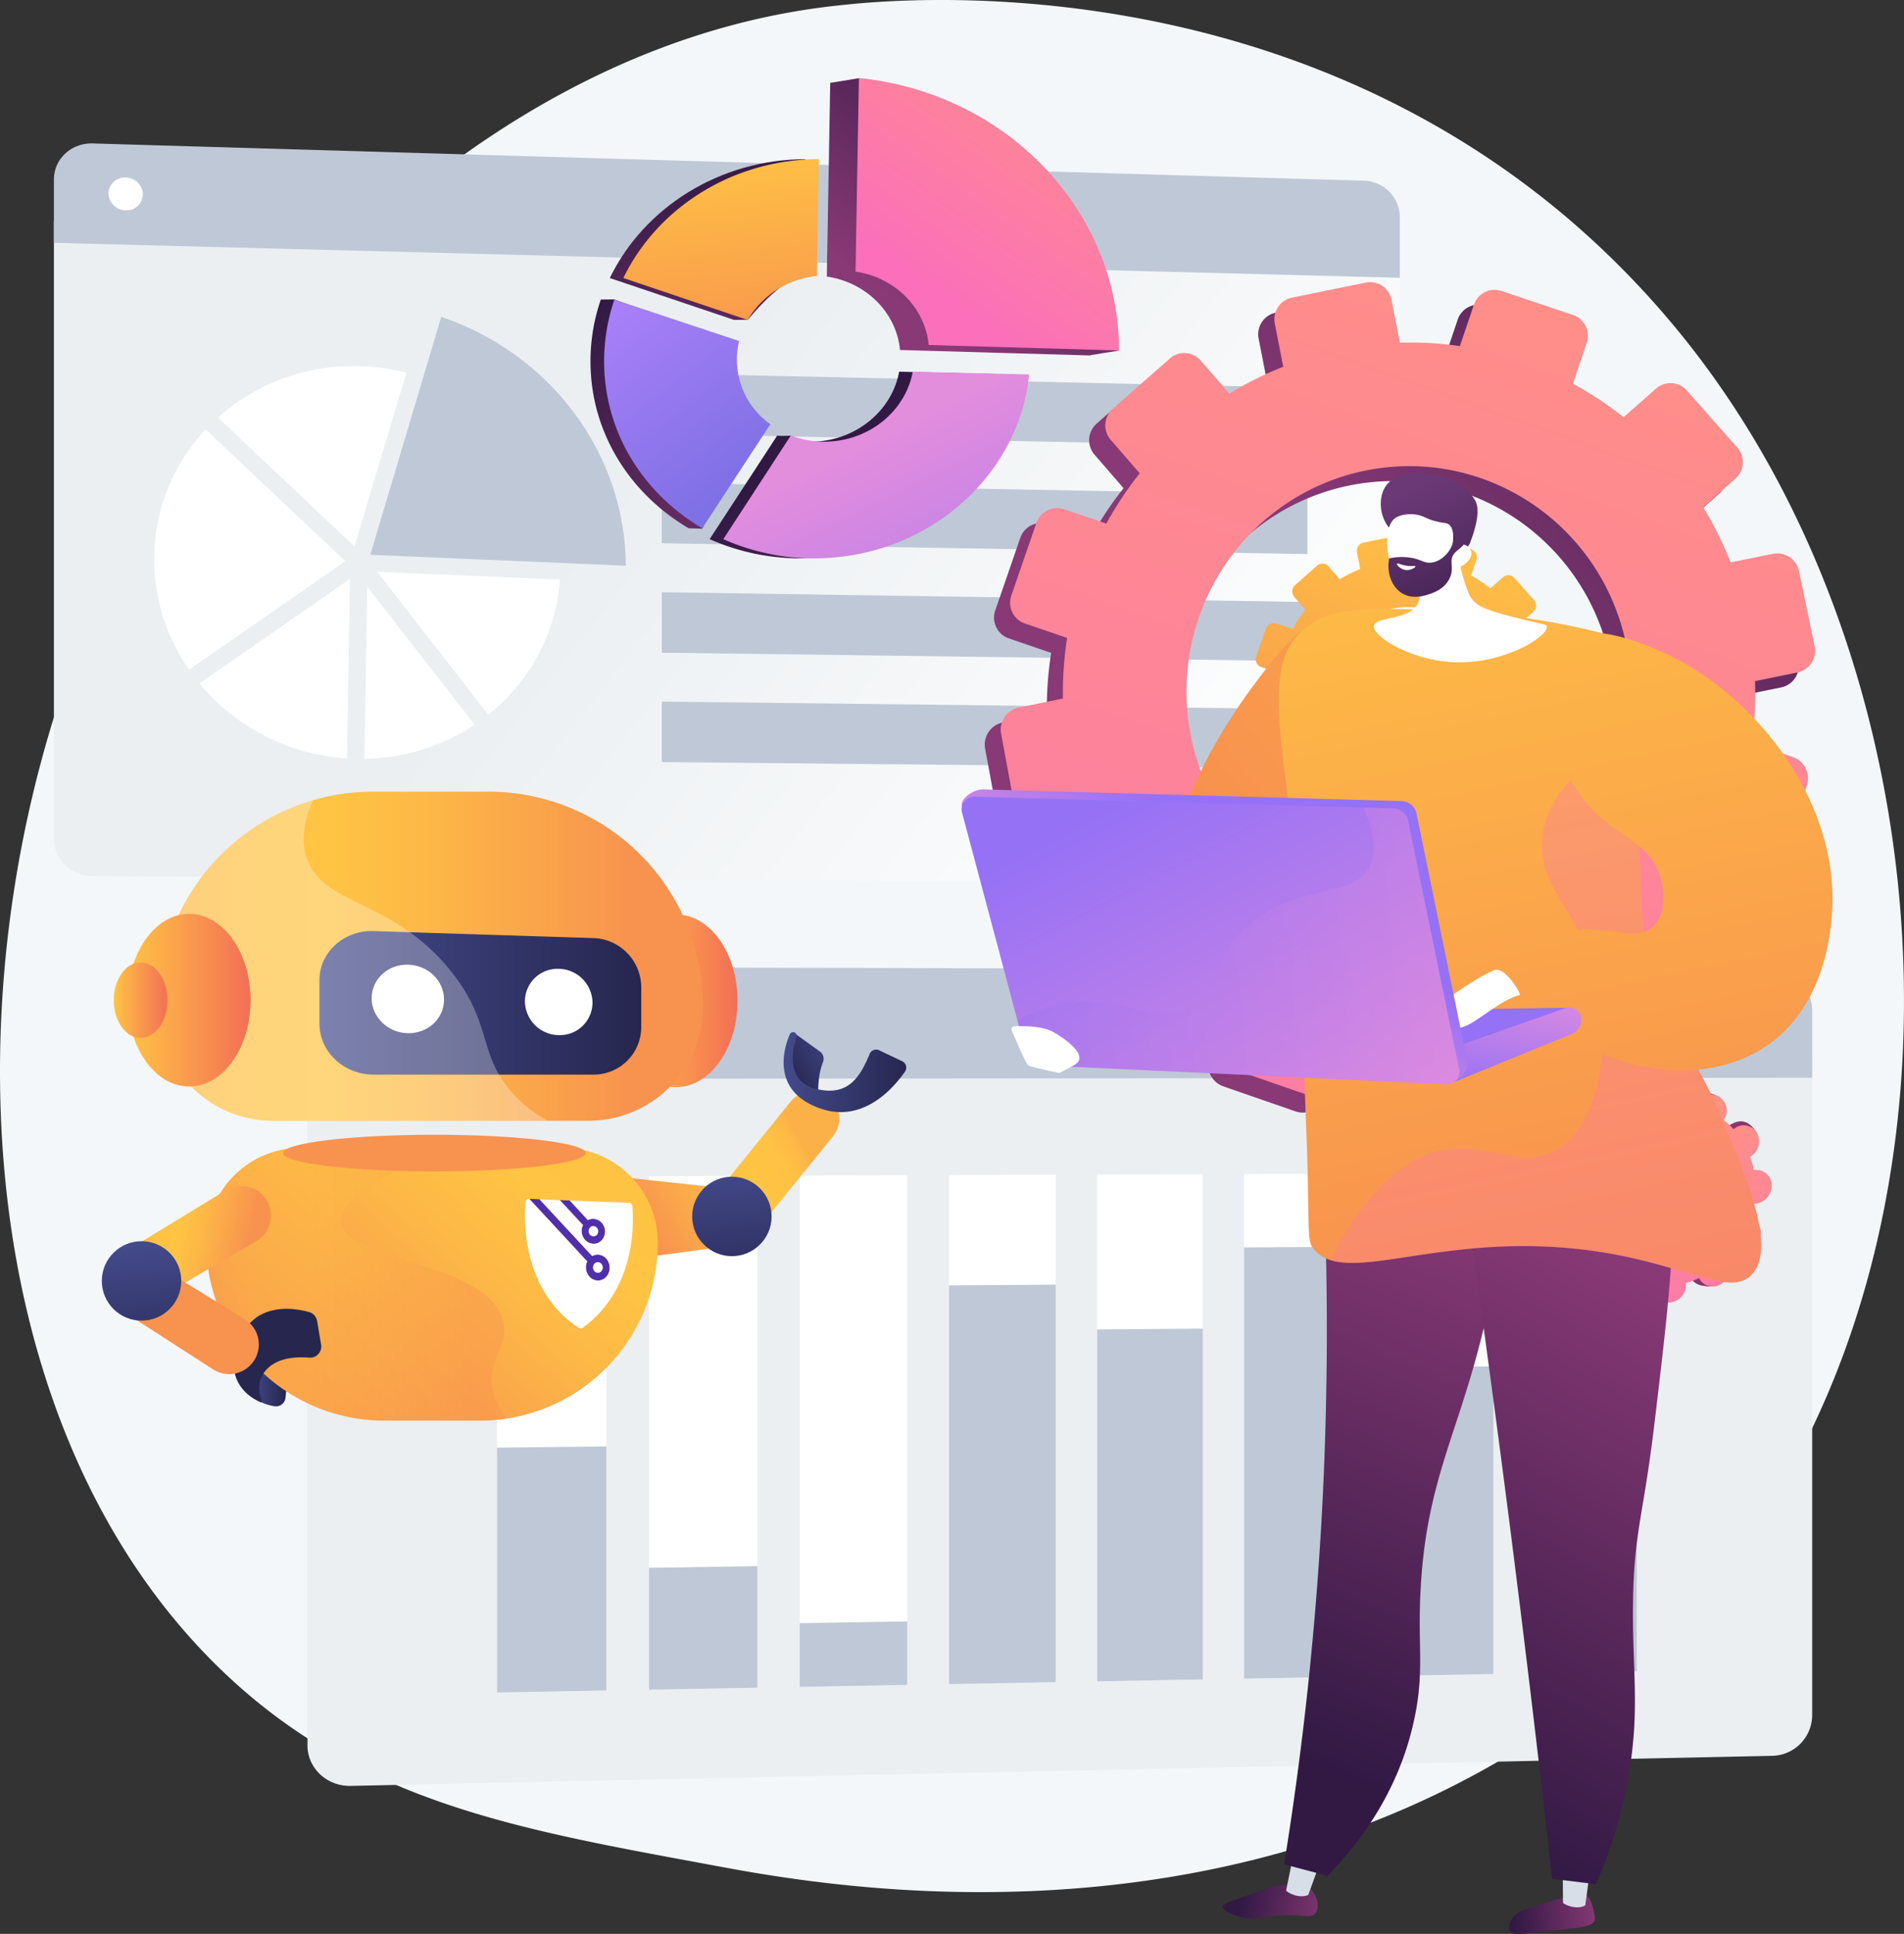
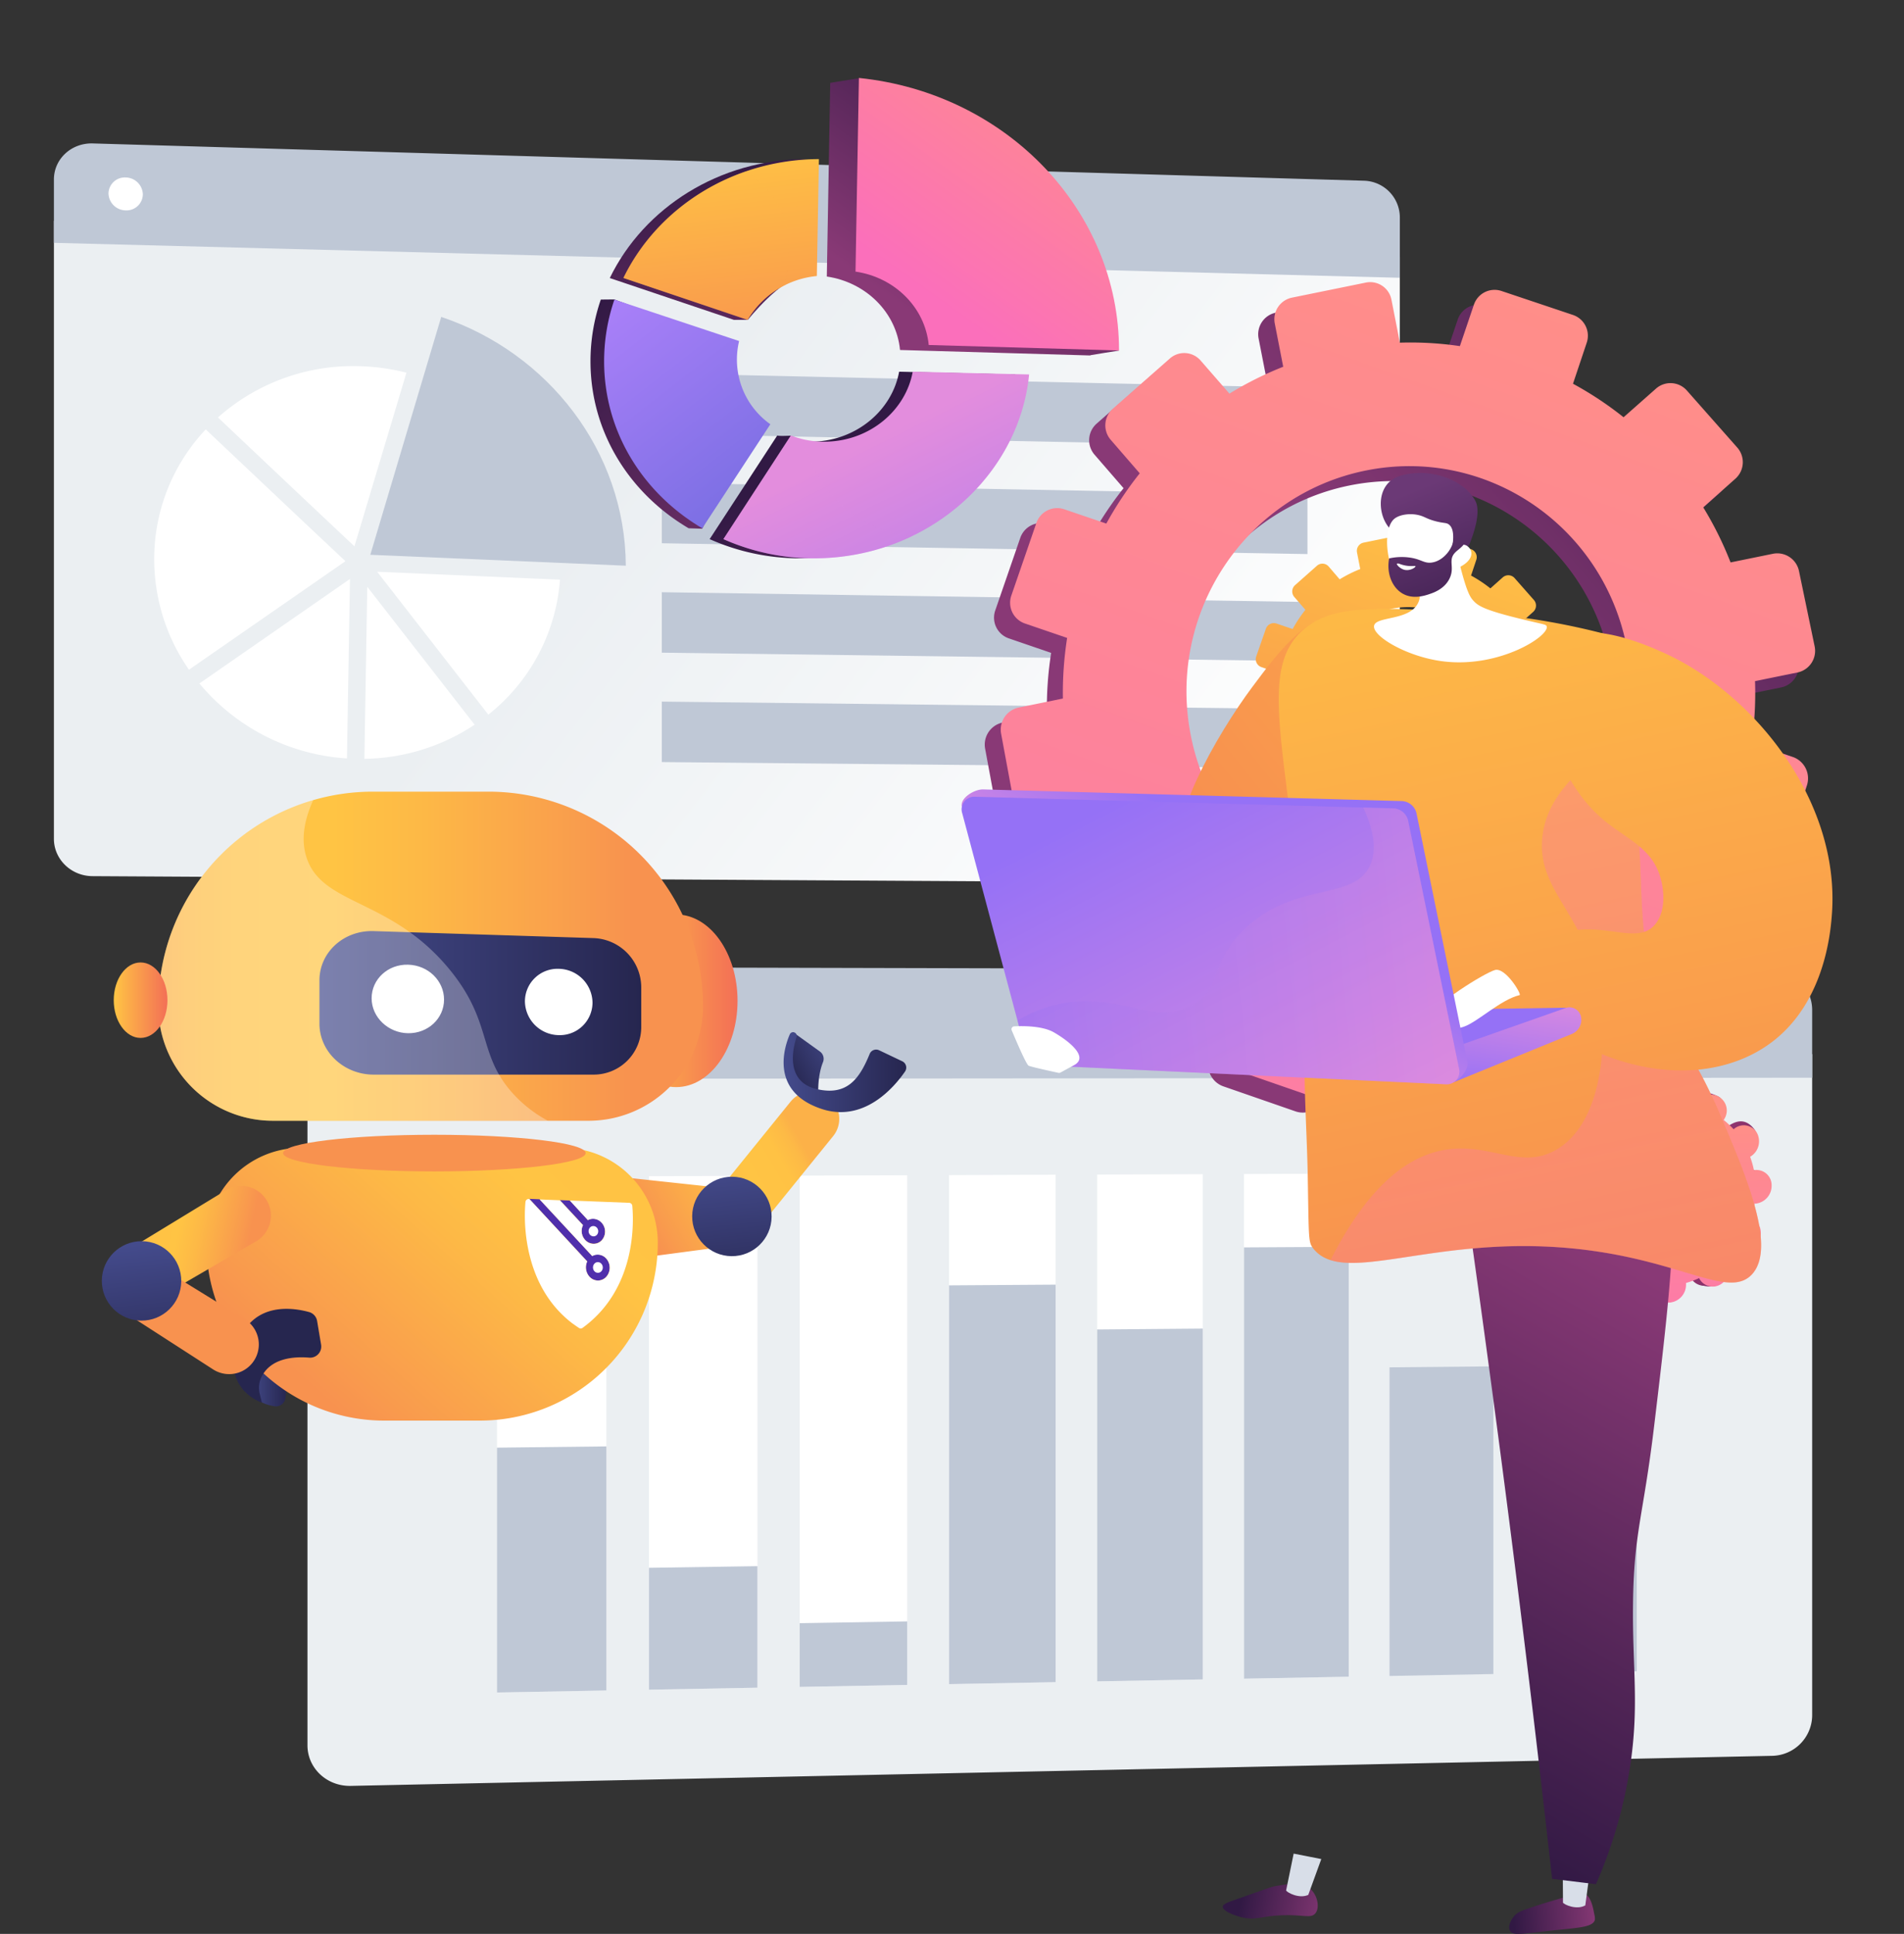
<svg xmlns="http://www.w3.org/2000/svg" xmlns:xlink="http://www.w3.org/1999/xlink" viewBox="0 0 816.92 829.61">
  <rect x="0" y="0" width="816.92" height="829.61" fill="#333333" stroke="none" />
  <defs>
    <linearGradient id="linear-gradient" x1="524.06" y1="404.14" x2="266.04" y2="203.12" gradientUnits="userSpaceOnUse">
      <stop offset="0" stop-color="#fff" />
      <stop offset="1" stop-color="#ebeff2" />
    </linearGradient>
    <linearGradient id="linear-gradient-2" x1="822.25" y1="542.76" x2="718.01" y2="513.26" gradientUnits="userSpaceOnUse">
      <stop offset="0" stop-color="#311944" />
      <stop offset="1" stop-color="#a03976" />
    </linearGradient>
    <linearGradient id="linear-gradient-3" x1="821.98" y1="543.72" x2="717.74" y2="514.23" xlink:href="#linear-gradient-2" />
    <linearGradient id="linear-gradient-4" x1="715.28" y1="476.88" x2="716.91" y2="608.52" gradientUnits="userSpaceOnUse">
      <stop offset="0" stop-color="#ff9085" />
      <stop offset="1" stop-color="#fb6fbb" />
    </linearGradient>
    <linearGradient id="linear-gradient-5" x1="299.89" y1="60.43" x2="317.96" y2="223.8" gradientUnits="userSpaceOnUse">
      <stop offset="0" stop-color="#311944" />
      <stop offset="1" stop-color="#893976" />
    </linearGradient>
    <linearGradient id="linear-gradient-6" x1="366.86" y1="189.4" x2="437.38" y2="331.84" xlink:href="#linear-gradient-5" />
    <linearGradient id="linear-gradient-7" x1="255.05" y1="129.46" x2="358.63" y2="262.65" xlink:href="#linear-gradient-5" />
    <linearGradient id="linear-gradient-8" x1="458.12" y1="37.29" x2="389.34" y2="133.21" xlink:href="#linear-gradient-5" />
    <linearGradient id="linear-gradient-9" x1="305.75" y1="60.55" x2="323.65" y2="222.39" gradientUnits="userSpaceOnUse">
      <stop offset="0" stop-color="#ffc444" />
      <stop offset="1" stop-color="#f36f56" />
    </linearGradient>
    <linearGradient id="linear-gradient-10" x1="372.71" y1="189.4" x2="443.22" y2="331.84" gradientUnits="userSpaceOnUse">
      <stop offset="0" stop-color="#e38ddd" />
      <stop offset="1" stop-color="#9571f6" />
    </linearGradient>
    <linearGradient id="linear-gradient-11" x1="260.91" y1="129.49" x2="360.81" y2="257.93" gradientUnits="userSpaceOnUse">
      <stop offset="0" stop-color="#aa80f9" />
      <stop offset="1" stop-color="#6165d7" />
    </linearGradient>
    <linearGradient id="linear-gradient-12" x1="474.65" y1="21.74" x2="398.98" y2="127.26" xlink:href="#linear-gradient-4" />
    <linearGradient id="linear-gradient-13" x1="338.82" y1="207.16" x2="408.04" y2="346.97" xlink:href="#linear-gradient-10" />
    <linearGradient id="linear-gradient-14" x1="297.41" y1="61.61" x2="315.28" y2="223.16" xlink:href="#linear-gradient-9" />
    <linearGradient id="linear-gradient-15" x1="106.37" y1="592.48" x2="123.16" y2="592.48" gradientUnits="userSpaceOnUse">
      <stop offset="0" stop-color="#444b8c" />
      <stop offset="1" stop-color="#26264f" />
    </linearGradient>
    <linearGradient id="linear-gradient-16" x1="344.57" y1="487.35" x2="267.29" y2="532.21" gradientUnits="userSpaceOnUse">
      <stop offset="0" stop-color="#fcb148" />
      <stop offset="0.05" stop-color="#fdba46" />
      <stop offset="0.14" stop-color="#ffc244" />
      <stop offset="0.32" stop-color="#ffc444" />
      <stop offset="0.48" stop-color="#fdb946" />
      <stop offset="0.78" stop-color="#f99c4d" />
      <stop offset="0.87" stop-color="#f8924f" />
      <stop offset="1" stop-color="#f8924f" />
    </linearGradient>
    <linearGradient id="linear-gradient-17" x1="345.21" y1="492.37" x2="272.41" y2="534.63" xlink:href="#linear-gradient-16" />
    <linearGradient id="linear-gradient-18" x1="-6307.72" y1="-2977.64" x2="-6345.79" y2="-2929.55" gradientTransform="translate(2690.86 7085.3) rotate(45)" xlink:href="#linear-gradient-15" />
    <linearGradient id="linear-gradient-19" x1="263.74" y1="429.33" x2="316.44" y2="429.33" xlink:href="#linear-gradient-9" />
    <linearGradient id="linear-gradient-20" x1="67.91" y1="410.21" x2="301.63" y2="410.21" xlink:href="#linear-gradient-16" />
    <linearGradient id="linear-gradient-21" x1="268.02" y1="447.04" x2="115.33" y2="618.55" xlink:href="#linear-gradient-16" />
    <linearGradient id="linear-gradient-22" x1="137.06" y1="430.18" x2="275.13" y2="430.18" xlink:href="#linear-gradient-15" />
    <linearGradient id="linear-gradient-23" x1="54.81" y1="429.07" x2="107.51" y2="429.07" xlink:href="#linear-gradient-9" />
    <linearGradient id="linear-gradient-24" x1="48.8" y1="429.07" x2="71.84" y2="429.07" xlink:href="#linear-gradient-9" />
    <linearGradient id="linear-gradient-25" x1="88.51" y1="550.9" x2="217.53" y2="550.9" xlink:href="#linear-gradient-16" />
    <linearGradient id="linear-gradient-26" x1="157.34" y1="719.39" x2="176" y2="574.97" gradientUnits="userSpaceOnUse">
      <stop offset="0" stop-color="#fcb148" />
      <stop offset="0.05" stop-color="#fdba46" />
      <stop offset="0.14" stop-color="#ffc244" />
      <stop offset="0.32" stop-color="#ffc444" />
      <stop offset="0.4" stop-color="#fec045" />
      <stop offset="0.71" stop-color="#faa34b" />
      <stop offset="0.87" stop-color="#f8924f" />
      <stop offset="1" stop-color="#f8924f" />
    </linearGradient>
    <linearGradient id="linear-gradient-27" x1="2044.46" y1="483.62" x2="2100.33" y2="483.62" gradientTransform="translate(-1847.91 -356.5) rotate(11.55)" xlink:href="#linear-gradient-16" />
    <linearGradient id="linear-gradient-28" x1="7254.63" y1="-1723.16" x2="7284.79" y2="-1723.16" gradientTransform="matrix(0.71, 0.7, -0.7, 0.71, -6256.09, -3319.24)" xlink:href="#linear-gradient-15" />
    <linearGradient id="linear-gradient-29" x1="10146.34" y1="-5931.16" x2="10202.21" y2="-5931.16" gradientTransform="matrix(0.27, 0.96, -0.96, 0.27, -8347.19, -7659.46)" xlink:href="#linear-gradient-16" />
    <linearGradient id="linear-gradient-30" x1="-6507.74" y1="-3135.51" x2="-6545.81" y2="-3087.42" gradientTransform="matrix(0.71, 0.71, -0.71, 0.71, 2467.33, 7366.03)" xlink:href="#linear-gradient-15" />
    <linearGradient id="linear-gradient-31" x1="361.88" y1="448.08" x2="337.93" y2="462.02" xlink:href="#linear-gradient-15" />
    <linearGradient id="linear-gradient-32" x1="336.21" y1="459.97" x2="388.84" y2="459.97" xlink:href="#linear-gradient-15" />
    <linearGradient id="linear-gradient-33" x1="820.19" y1="110.39" x2="612.95" y2="290.64" xlink:href="#linear-gradient-5" />
    <linearGradient id="linear-gradient-34" x1="-3826.5" y1="-6276.33" x2="-4066.18" y2="-6421.54" gradientTransform="translate(6018.51 -4787.39) rotate(-101.53)" xlink:href="#linear-gradient-9" />
    <linearGradient id="linear-gradient-35" x1="-3706.3" y1="-6203.33" x2="-4333.09" y2="-6583.06" gradientTransform="translate(6018.51 -4787.39) rotate(-101.53)" xlink:href="#linear-gradient-4" />
    <linearGradient id="linear-gradient-36" x1="772.83" y1="146.7" x2="352.4" y2="483.94" xlink:href="#linear-gradient-9" />
    <linearGradient id="linear-gradient-37" x1="-1102.65" y1="842.08" x2="-1065.5" y2="842.08" gradientTransform="matrix(1, 0.03, 0.07, 1, 1692.55, 7.44)" xlink:href="#linear-gradient-5" />
    <linearGradient id="linear-gradient-38" x1="883.24" y1="988.66" x2="922.71" y2="988.66" gradientTransform="matrix(0.99, 0.27, -0.17, 0.97, -174.32, -381.45)" xlink:href="#linear-gradient-5" />
    <linearGradient id="linear-gradient-39" x1="2279.11" y1="721.49" x2="2174.3" y2="485.23" gradientTransform="matrix(-1, 0, 0.1, 1, 2735.25, 21.68)" xlink:href="#linear-gradient-5" />
    <linearGradient id="linear-gradient-40" x1="1099.91" y1="908.76" x2="995.14" y2="672.6" gradientTransform="matrix(-1, -0.12, -0.03, 1, 1711.38, -12.91)" xlink:href="#linear-gradient-5" />
    <linearGradient id="linear-gradient-41" x1="2196.28" y1="166.71" x2="2072.79" y2="758.83" gradientTransform="matrix(-1, 0, 0.1, 1, 2735.25, 21.68)" xlink:href="#linear-gradient-9" />
    <linearGradient id="linear-gradient-42" x1="2090.05" y1="673.06" x2="2136.9" y2="450.5" gradientTransform="matrix(-1, 0, 0.1, 1, 2735.25, 21.68)" xlink:href="#linear-gradient-4" />
    <linearGradient id="linear-gradient-43" x1="2111.31" y1="149.1" x2="1987.84" y2="741.08" gradientTransform="matrix(-1, 0, 0.1, 1, 2735.25, 21.68)" xlink:href="#linear-gradient-9" />
    <linearGradient id="linear-gradient-44" x1="2217.22" y1="479.82" x2="2197.17" y2="423" gradientTransform="matrix(-1, 0, 0.1, 1, 2735.25, 21.68)" xlink:href="#linear-gradient-10" />
    <linearGradient id="linear-gradient-45" x1="2129.57" y1="397.54" x2="2136.9" y2="448.19" gradientTransform="matrix(-1, 0, 0.1, 1, 2735.25, 21.68)" xlink:href="#linear-gradient-10" />
    <linearGradient id="linear-gradient-46" x1="2275.37" y1="402.06" x2="2236.33" y2="346.63" gradientTransform="matrix(-1, 0, 0.1, 1, 2735.25, 21.68)" xlink:href="#linear-gradient-10" />
    <linearGradient id="linear-gradient-47" x1="2200.5" y1="493.78" x2="2285.92" y2="320.27" gradientTransform="matrix(-1, 0, 0.1, 1, 2735.25, 21.68)" xlink:href="#linear-gradient-10" />
    <linearGradient id="linear-gradient-48" x1="2158.48" y1="382.41" x2="2346.64" y2="382.41" gradientTransform="matrix(-1, 0, 0.1, 1, 2735.25, 21.68)" xlink:href="#linear-gradient-10" />
    <linearGradient id="linear-gradient-49" x1="-1441.41" y1="95.07" x2="-1469.38" y2="24.03" gradientTransform="matrix(1, 0, 0.09, 1, 2069.97, 187.85)" gradientUnits="userSpaceOnUse">
      <stop offset="0" stop-color="#311944" />
      <stop offset="1" stop-color="#6b3976" />
    </linearGradient>
    <linearGradient id="linear-gradient-50" x1="-1449.96" y1="98.43" x2="-1477.93" y2="27.4" xlink:href="#linear-gradient-49" />
  </defs>
  <g style="isolation:isolate">
    <g id="Layer_2" data-name="Layer 2">
      <g id="Layer_1-2" data-name="Layer 1">
-         <path d="M718.63,698.08c-21.26,21.92-40.29,34.81-54.86,44.53C521.7,837.47,359.3,810.13,309.09,800.79c-81-15.08-149.38-25.72-208.14-78.8-133.5-120.61-127-372.22-25-528.08,12.09-18.48,114-169.47,276.7-190.74,4-.52,6.95-.82,9.55-1.1,25.18-2.66,181.2-16.73,308.42,89.85a379.77,379.77,0,0,1,74.69,84.75C844.69,330.14,845,567.82,718.63,698.08Z" fill="#f4f7fa" />
        <path d="M23.13,94.73V359.86c0,8.8,7.45,16,16.63,16L585.34,379a15.15,15.15,0,0,0,15.27-15.16V110.18Z" fill="url(#linear-gradient)" />
        <path d="M585.34,77.53l-545.58-16C30.58,61.29,23.13,68.21,23.13,77v27.17l577.48,15v-26A15.8,15.8,0,0,0,585.34,77.53Z" fill="#bfc8d6" />
        <path d="M158.88,238l30.43-102.05c45.89,15.41,78.95,57.67,79.2,106.73Z" fill="#bfc8d6" />
        <path d="M240.27,248.68a81.62,81.62,0,0,1-30.75,57.9l-47.7-61.31Z" fill="#fff" />
        <path d="M152.07,234.37C133.6,217,111.29,195.93,93.52,179.08a87.22,87.22,0,0,1,60.37-22,91.46,91.46,0,0,1,20.5,2.8Z" fill="#fff" />
        <path d="M148.22,240.74,81.08,287.3a82.94,82.94,0,0,1-14.92-47.38A81,81,0,0,1,88.28,184.2q7.39,7,16.4,15.5C122.82,216.84,141,234,148.22,240.74Z" fill="#fff" />
        <path d="M150.16,248.36l-1.3,77A89.66,89.66,0,0,1,85.55,293.2Z" fill="#fff" />
        <path d="M157.58,251.73l46.06,59.16a87.52,87.52,0,0,1-47.3,14.64Z" fill="#fff" />
        <polygon points="560.97 191.74 283.95 186.12 283.95 160.18 560.97 166.35 560.97 191.74" fill="#bfc8d6" />
        <polygon points="560.97 237.69 283.95 233.05 283.95 207.11 560.97 212.3 560.97 237.69" fill="#bfc8d6" />
        <polygon points="560.97 283.63 283.95 279.99 283.95 254.05 560.97 258.24 560.97 283.63" fill="#bfc8d6" />
        <polygon points="560.97 329.57 283.95 326.92 283.95 300.98 560.97 304.18 560.97 329.57" fill="#bfc8d6" />
        <path d="M61.29,83.39a7,7,0,0,1-7.37,6.86A7.47,7.47,0,0,1,46.55,83a7,7,0,0,1,7.37-6.87A7.48,7.48,0,0,1,61.29,83.39Z" fill="#fff" />
        <path d="M131.92,452.31v296.4c0,9.84,8.33,17.64,18.59,17.42l609.94-12.9a17.5,17.5,0,0,0,17.07-17.41V452.22Z" fill="#ebeff2" />
        <path d="M760.45,416.18l-609.94-1.46c-10.26,0-18.59,7.94-18.59,17.78v30.37l645.6-.54V433.27A17.1,17.1,0,0,0,760.45,416.18Z" fill="#bfc8d6" />
        <path d="M174.58,438.48a8.25,8.25,0,1,1-8.24-7.91A8.08,8.08,0,0,1,174.58,438.48Z" fill="#fff" />
        <polygon points="260.17 725.2 213.23 726.07 213.23 504.82 260.17 504.65 260.17 725.2" fill="#fff" />
        <polygon points="260.17 725.2 213.23 726.07 213.23 621.03 260.17 620.49 260.17 725.2" fill="#bfc8d6" />
        <polygon points="324.98 724 278.45 724.86 278.45 504.58 324.98 504.41 324.98 724" fill="#fff" />
        <polygon points="324.98 724 278.45 724.86 278.45 672.57 324.98 671.87 324.98 724" fill="#bfc8d6" />
        <polygon points="389.24 722.81 343.11 723.66 343.11 504.34 389.24 504.17 389.24 722.81" fill="#fff" />
        <polygon points="389.24 722.81 343.11 723.66 343.11 696.33 389.24 695.56 389.24 722.81" fill="#bfc8d6" />
        <polygon points="452.93 721.62 407.2 722.47 407.2 504.11 452.93 503.94 452.93 721.62" fill="#fff" />
        <polygon points="452.93 721.62 407.2 722.47 407.2 551.41 452.93 551.1 452.93 721.62" fill="#bfc8d6" />
        <polygon points="516.07 720.45 470.74 721.29 470.74 503.88 516.07 503.71 516.07 720.45" fill="#fff" />
        <polygon points="516.07 720.45 470.74 721.29 470.74 570.33 516.07 569.95 516.07 720.45" fill="#bfc8d6" />
        <polygon points="578.68 719.29 533.74 720.13 533.74 503.64 578.68 503.48 578.68 719.29" fill="#fff" />
        <polygon points="578.68 719.29 533.74 720.13 533.74 535.12 578.68 534.86 578.68 719.29" fill="#bfc8d6" />
-         <polygon points="640.74 718.14 596.18 718.97 596.18 503.42 640.74 503.25 640.74 718.14" fill="#fff" />
        <polygon points="640.74 718.14 596.18 718.97 596.18 586.57 640.74 586.15 640.74 718.14" fill="#bfc8d6" />
        <polygon points="702.28 717 658.1 717.82 658.1 503.19 702.28 503.03 702.28 717" fill="#fff" />
        <polygon points="702.28 717 658.1 717.82 658.1 643.3 702.28 642.71 702.28 717" fill="#bfc8d6" />
        <path d="M741.68,535.25a7.36,7.36,0,0,0,6.65-13.09c-.18-.09-.35-.16-.53-.23a42.17,42.17,0,0,0,1.4-6,5.72,5.72,0,0,0,.58,0,7.68,7.68,0,0,0,6.75-7.82,6.5,6.5,0,0,0-7-6.58c-.2,0-.39,0-.59.08a38.71,38.71,0,0,0-1.63-5.76,5.69,5.69,0,0,0,.52-.33,7.68,7.68,0,0,0,2.33-10.06,6.51,6.51,0,0,0-9.48-1.8l-.48.37a33.59,33.59,0,0,0-4.22-3.94c.11-.18.21-.36.31-.54,1.83-3.62,4.23-7.57.87-9.21-7.79-3.8-11.13-.55-13,3.07a5.86,5.86,0,0,0-.26.57,33.68,33.68,0,0,0-5.68-1.09c0-.2,0-.4,0-.6-.08-4,1.1-6.14-2.72-6.21-8.34-.16-11.15,3.46-11.07,7.43,0,.21,0,.42,0,.62a38.23,38.23,0,0,0-5.61,2.08c-.09-.18-.18-.35-.28-.52a6.51,6.51,0,0,0-9.48-1.8,7.67,7.67,0,0,0-2.32,10.06,5.72,5.72,0,0,0,.32.48,43.49,43.49,0,0,0-4,4.69,4.91,4.91,0,0,0-.5-.28,7.36,7.36,0,0,0-6.65,13.09l.53.23a41.73,41.73,0,0,0-1.4,6,5.62,5.62,0,0,0-.58,0,7.68,7.68,0,0,0-6.75,7.82,6.5,6.5,0,0,0,7,6.59c.2,0,.39,0,.59-.09a37.23,37.23,0,0,0,1.63,5.76c-.18.11-.35.21-.52.33a7.69,7.69,0,0,0-2.33,10.07c2,3.27,8.51,4.79,11.77,2.51.16-.12-2-1-1.82-1.09a35.25,35.25,0,0,0,4.23,4c-.11.17-.21.35-.31.54a6.8,6.8,0,1,0,12.09,6.14c.1-.19.18-.38.26-.57a34.68,34.68,0,0,0,5.68,1.08,4.1,4.1,0,0,0,0,.61,6.5,6.5,0,0,0,7,6.59,7.68,7.68,0,0,0,6.75-7.82,6,6,0,0,0,0-.61,39.46,39.46,0,0,0,5.61-2.09c.09.18.18.36.28.53a6.51,6.51,0,0,0,9.48,1.79,7.67,7.67,0,0,0,2.32-10.06c-.1-.17-.21-.32-.32-.48a42.55,42.55,0,0,0,4-4.69Zm-41.62.53c-12.12-6.16-16.54-21.79-9.88-34.91s21.89-18.78,34-12.62,16.55,21.78,9.89,34.9S712.18,541.93,700.06,535.78Z" fill="url(#linear-gradient-2)" />
        <path d="M749.78,515.87a7.68,7.68,0,0,0,6.75-7.82,6.5,6.5,0,0,0-7-6.58c-.2,0-.39,0-.59.08a38.71,38.71,0,0,0-1.63-5.76,5.69,5.69,0,0,0,.52-.33c3.26-2.28,7.29-7.8,5-10.85-4.36-5.8-8.88-3.29-12.14-1l-.48.37a33.59,33.59,0,0,0-4.22-3.94c.11-.18.21-.36.31-.54a7.58,7.58,0,0,0,.42-6q-4.71,8.3-9.3,16.69c9.67,7.09,12.75,21.05,6.71,32.95-5.13,10.09-15.31,15.76-25.25,15.05-.44,1.15-.88,2.3-1.35,3.44-1.29,3.09-2.76,6.12-4.22,9.14.92.18,1.85.31,2.78.41a4.1,4.1,0,0,0,0,.61c.08,4,2.49,7.36,9.4,7,3.81-.2,4.47-4.24,4.39-8.22a6,6,0,0,0,0-.61,39.46,39.46,0,0,0,5.61-2.09c.09.18.18.36.28.53,2,3.27,8.82,4.66,12.08,2.38s1.7-7.37-.28-10.65c-.1-.17-.21-.32-.32-.48a42.55,42.55,0,0,0,4-4.69l.5.29a7.36,7.36,0,0,0,6.65-13.09c-.18-.09-.35-.16-.53-.23a42.17,42.17,0,0,0,1.4-6A5.72,5.72,0,0,0,749.78,515.87Z" fill="url(#linear-gradient-3)" />
        <path d="M745.27,535.66a7.36,7.36,0,0,0,6.65-13.09c-.18-.09-.35-.17-.53-.24a41.73,41.73,0,0,0,1.4-6,5.72,5.72,0,0,0,.58,0,7.68,7.68,0,0,0,6.75-7.82,6.5,6.5,0,0,0-7-6.59c-.2,0-.39.05-.59.09a38.71,38.71,0,0,0-1.63-5.76c.18-.11.35-.21.52-.33a7.68,7.68,0,0,0,2.33-10.06,6.51,6.51,0,0,0-9.48-1.8c-.16.12-.32.24-.47.37a34.38,34.38,0,0,0-4.23-3.94c.11-.18.21-.36.31-.55a6.8,6.8,0,1,0-12.09-6.13,5.69,5.69,0,0,0-.26.56,34.68,34.68,0,0,0-5.68-1.08c0-.2,0-.4,0-.61a6.5,6.5,0,0,0-7-6.58,7.68,7.68,0,0,0-6.75,7.81c0,.21,0,.41,0,.62a38.23,38.23,0,0,0-5.61,2.08l-.28-.53a6.51,6.51,0,0,0-9.48-1.79,7.67,7.67,0,0,0-2.32,10.06,5.72,5.72,0,0,0,.32.48,42.55,42.55,0,0,0-4,4.69l-.5-.29a7.09,7.09,0,0,0-9.37,3.48c-1.83,3.62-.62,7.92,2.72,9.61.18.09.35.17.53.24a41.73,41.73,0,0,0-1.4,6,5.62,5.62,0,0,0-.58,0,7.68,7.68,0,0,0-6.75,7.82,6.5,6.5,0,0,0,7,6.59c.2,0,.39-.05.59-.09a38.71,38.71,0,0,0,1.63,5.76c-.18.11-.35.21-.52.33A7.68,7.68,0,0,0,677.73,539a6.5,6.5,0,0,0,9.47,1.8c.17-.12.33-.24.48-.37a34.38,34.38,0,0,0,4.23,3.94c-.11.18-.21.36-.31.55a6.8,6.8,0,1,0,12.09,6.13,5.69,5.69,0,0,0,.26-.56,34.68,34.68,0,0,0,5.68,1.08,4.1,4.1,0,0,0,0,.61,6.5,6.5,0,0,0,7,6.58A7.68,7.68,0,0,0,723.4,551c0-.21,0-.41,0-.62a38.23,38.23,0,0,0,5.61-2.08l.28.53a6.51,6.51,0,0,0,9.48,1.79,7.68,7.68,0,0,0,2.32-10.06,5.72,5.72,0,0,0-.32-.48,42.55,42.55,0,0,0,4-4.69Zm-41.62.52c-12.12-6.15-16.54-21.78-9.88-34.9s21.89-18.78,34-12.62,16.55,21.78,9.89,34.9S715.78,542.34,703.65,536.18Z" fill="url(#linear-gradient-4)" />
        <path d="M314.93,137.23l5.93,0s14.18-17.8,23.77-18.79l.89-50.16c-36.72.12-69.13,20.65-83.89,51Z" fill="url(#linear-gradient-5)" />
        <path d="M385.77,159.46c-3,16.48-18.15,29.44-36.69,30-4.56.14-9.89-2.57-9.89-2.57s-4.88.27-5.71-.06l-29,44.45a95.37,95.37,0,0,0,44.55,8.07c46.23-2.63,82.58-37.15,86.62-78.71Z" fill="url(#linear-gradient-6)" />
        <path d="M295.47,226.62l5.79.2L324.68,182a34,34,0,0,1-13.4-35.7l-47.7-17.85-5.8.06A81.3,81.3,0,0,0,253.35,155C253.35,185.5,270.22,211.76,295.47,226.62Z" fill="url(#linear-gradient-7)" />
        <path d="M354.75,118.63c16.89,2.49,29.87,15.47,31.41,31.51l81.65,2.35v-.1c0-.06,12.31-2,12.31-2,0-.56-111.54-116.85-111.54-116.85l-12.37,2S355.24,91,354.75,118.63Z" fill="url(#linear-gradient-8)" />
        <path d="M320.78,137.23a38.75,38.75,0,0,1,29.69-18.82l.89-50.16c-36.72.12-69.13,20.65-83.88,51Z" fill="url(#linear-gradient-9)" />
        <path d="M391.61,159.46c-3,16.48-18.14,29.44-36.69,30a39.65,39.65,0,0,1-15.6-2.63l-28.95,44.45a95.42,95.42,0,0,0,44.55,8.07c46.24-2.63,82.59-37.15,86.62-78.71Z" fill="url(#linear-gradient-10)" />
        <path d="M301.31,226.62,330.52,182a34,34,0,0,1-13.4-35.7l-53.5-17.79A81.3,81.3,0,0,0,259.2,155C259.2,185.5,276.07,211.76,301.31,226.62Z" fill="url(#linear-gradient-11)" />
        <path d="M367.06,116.52C384,119,396.93,132,398.47,148l81.65,2.35v-.11c0-59.41-47.72-110.25-111.6-116.8Z" fill="url(#linear-gradient-12)" />
        <g opacity="0.3" style="mix-blend-mode:multiply">
          <path d="M343.76,188.26a38.92,38.92,0,0,1-4.44-1.42l-28.95,44.45a97,97,0,0,0,80.32-1c-10.94-1.64-20.71-5.75-28.51-12.61C353.29,209.88,347.53,199,343.76,188.26Z" fill="url(#linear-gradient-13)" />
        </g>
        <g opacity="0.3" style="mix-blend-mode:multiply">
          <path d="M334,88.16a41.42,41.42,0,0,0-13.86-14.69c-23.21,7.94-42.32,24.42-52.7,45.76l53.3,18a37.79,37.79,0,0,1,16.26-15C338.43,108.88,340,99.07,334,88.16Z" fill="url(#linear-gradient-14)" />
        </g>
        <path d="M115.08,581.64s-11.51,6.72-8.07,14.63c2.06,4.75,7.1,6.42,10.79,7a4.11,4.11,0,0,0,4.7-3.66l.66-6.54Z" fill="url(#linear-gradient-15)" />
        <path d="M253.31,515.32c-.7,6.45,4,25,10.43,25.73L316.88,534l2.52-23.36-53.15-5.72A11.74,11.74,0,0,0,253.31,515.32Z" fill="url(#linear-gradient-16)" />
        <path d="M355.73,470.86a11.76,11.76,0,0,0-16.53,1.74l-33.64,41.55,18.26,14.78,33.64-41.54A11.75,11.75,0,0,0,355.73,470.86Z" fill="url(#linear-gradient-17)" />
        <circle cx="314.05" cy="521.87" r="17.04" transform="translate(-210.46 831.51) rotate(-89.52)" fill="url(#linear-gradient-18)" />
        <ellipse cx="290.09" cy="429.33" rx="26.35" ry="37.03" fill="url(#linear-gradient-19)" />
        <path d="M209.56,339.61H160a92.07,92.07,0,0,0-92.07,92.07h0A49.13,49.13,0,0,0,117,480.8H252.5a49.13,49.13,0,0,0,49.13-49.12h0A92.07,92.07,0,0,0,209.56,339.61Z" fill="url(#linear-gradient-20)" />
        <path d="M205.92,609.42h-41.1a76.31,76.31,0,0,1-76.31-76.31h0a40.72,40.72,0,0,1,40.72-40.72H241.51a40.72,40.72,0,0,1,40.72,40.72h0A76.32,76.32,0,0,1,205.92,609.42Z" fill="url(#linear-gradient-21)" />
        <path d="M254.58,461H160.32c-12.78,0-23.26-9.8-23.26-21.87V420.56c0-12.08,10.48-21.54,23.26-21.13l94.26,3a21.22,21.22,0,0,1,20.55,21v17.21A20.41,20.41,0,0,1,254.58,461Z" fill="url(#linear-gradient-22)" />
        <path d="M190.52,428.83c0,8.07-6.87,14.52-15.41,14.41s-15.66-6.84-15.66-15,7-14.65,15.66-14.4S190.52,420.77,190.52,428.83Z" fill="#fff" />
        <path d="M254.22,430.13a14,14,0,0,1-14.39,13.93,14.71,14.71,0,0,1-14.61-14.52,14,14,0,0,1,14.61-13.93A14.73,14.73,0,0,1,254.22,430.13Z" fill="#fff" />
        <path d="M219,467.89c-14-16.47-7.79-29.64-26.12-52-25.22-30.72-54.63-27.24-61.37-48.07-1.87-5.77-2.08-13.7,2.92-24.65a92.11,92.11,0,0,0-66.5,88.47h0A49.13,49.13,0,0,0,117,480.8H235.09A55.91,55.91,0,0,1,219,467.89Z" fill="#fff" opacity="0.3" style="mix-blend-mode:soft-light" />
-         <ellipse cx="81.16" cy="429.07" rx="26.35" ry="37.03" fill="url(#linear-gradient-23)" />
        <ellipse cx="60.32" cy="429.07" rx="11.52" ry="16.19" fill="url(#linear-gradient-24)" />
-         <path d="M216,567.41c-5.64-26.48-68-25.84-69.71-43.15-1.3-13.35,34.51-26.56,39-28.22,3.85-1.42,7.67-2.62,11.45-3.65H129.23a40.72,40.72,0,0,0-40.72,40.72h0a76.31,76.31,0,0,0,76.31,76.31h41.1a76.54,76.54,0,0,0,11.61-.88A28,28,0,0,1,211.06,594C209.81,582.23,218.23,577.67,216,567.41Z" opacity="0.4" fill="url(#linear-gradient-25)" style="mix-blend-mode:multiply" />
        <ellipse cx="186.38" cy="494.66" rx="64.91" ry="7.86" fill="url(#linear-gradient-26)" />
        <path d="M56.7,535.12l40.19-24.49A12.73,12.73,0,0,1,113.81,514h0a12.73,12.73,0,0,1-3.9,18.49L69.14,556.2Z" fill="url(#linear-gradient-27)" />
        <path d="M136.06,566.71l1.71,10.15a4.79,4.79,0,0,1-5.14,5.55c-6.6-.54-16.6.17-20.53,8.5a10.57,10.57,0,0,0-.66,7l.94,3.82s-18.43-6.07-9.72-26.94c6.84-16.4,23.24-13.79,30-11.92A4.79,4.79,0,0,1,136.06,566.71Z" fill="url(#linear-gradient-28)" />
        <path d="M64.93,541.23,105,565.92a12.73,12.73,0,0,1,4.66,16.61h0a12.72,12.72,0,0,1-18.24,4.92L51.8,561.89Z" fill="url(#linear-gradient-29)" />
        <circle cx="60.73" cy="549.53" r="17.04" transform="translate(-489.29 605.62) rotate(-89.52)" fill="url(#linear-gradient-30)" />
        <path d="M351.8,451.1l-11.5-8.28s-3.89,11.89-2.6,15.11,13.52,14.17,13.52,14.17-1-9.24,1.88-16.43A3.84,3.84,0,0,0,351.8,451.1Z" fill="url(#linear-gradient-31)" />
        <path d="M340.3,442.82a1.55,1.55,0,0,1,1.48,2c-1.73,5.3-4.88,19.33,8.8,22.42,12.75,2.88,18.1-4.2,22.55-15.12a3,3,0,0,1,4.06-1.57l9.94,4.73a3,3,0,0,1,1.18,4.39c-4.66,6.75-17.73,22.23-36.12,15.94-22.46-7.67-15.3-27.38-13.32-31.89a1.55,1.55,0,0,1,1.43-.93Z" fill="url(#linear-gradient-32)" />
        <path d="M540,145.15l3.63,18.59a147.5,147.5,0,0,0-23.08,11.53L508.15,161a9.31,9.31,0,0,0-13.18-.81l-24.41,21.51a9.48,9.48,0,0,0-1,13.29l12.51,14.44A151.75,151.75,0,0,0,467.77,231l-18.12-6.16a9.46,9.46,0,0,0-11.93,6l-10.69,31a9.4,9.4,0,0,0,5.76,12L451,280.08a152,152,0,0,0-1.82,26l-19,3.88a9.67,9.67,0,0,0-7.5,11.25l6,32.4a9.33,9.33,0,0,0,11,7.52l19.07-3.89a149.4,149.4,0,0,0,11.17,23.53l-14.67,13a9.8,9.8,0,0,0-1,13.61l21.39,25.06a9.35,9.35,0,0,0,13.38.88l14.67-13.08A148.13,148.13,0,0,0,525.21,435l-6.31,18.76A9.71,9.71,0,0,0,524.79,466l31.09,10.78A9.5,9.5,0,0,0,568,470.7l6.21-18.61a144.74,144.74,0,0,0,26.08,1.73L604,473.09a9.54,9.54,0,0,0,11.22,7.64l32.3-6.58A9.72,9.72,0,0,0,655,462.69l-3.79-19.1a146.4,146.4,0,0,0,23.57-11.76l12.59,14.52a9.41,9.41,0,0,0,13.46.89l24.61-22.14a9.8,9.8,0,0,0,.79-13.67L713.69,397a151.65,151.65,0,0,0,14.5-22.22l17.86,6.1a9.41,9.41,0,0,0,12-6.06l10.26-31.51a9.72,9.72,0,0,0-6.05-12.18l-17.69-6A151,151,0,0,0,746,298.61l18.24-3.72a9.47,9.47,0,0,0,7.33-11.25l-6.68-32.28a9.52,9.52,0,0,0-11.18-7.44l-18.18,3.71A149.69,149.69,0,0,0,723.85,224l13.81-12.31a9.49,9.49,0,0,0,.77-13.36l-21.6-24.44a9.39,9.39,0,0,0-13.27-.82l-13.9,12.36A148.9,148.9,0,0,0,668,171.06l5.9-17.69A9.4,9.4,0,0,0,668,141.48L637.29,131.2a9.37,9.37,0,0,0-11.86,5.92l-6,17.73a145.22,145.22,0,0,0-25.78-1.47L590,135a9.29,9.29,0,0,0-11-7.31l-31.66,6.45A9.46,9.46,0,0,0,540,145.15ZM503.88,321.4c-10-52.13,23.63-102.64,75-113.11s101.47,23,112,75c10.59,52.32-22.87,103.56-74.79,114.15S513.9,373.84,503.88,321.4Z" fill="url(#linear-gradient-33)" />
        <path d="M582.23,237l1.39,7.11a56.84,56.84,0,0,0-8.83,4.41L570.05,243a3.55,3.55,0,0,0-5-.31L555.68,251a3.62,3.62,0,0,0-.37,5.08l4.78,5.52a59.05,59.05,0,0,0-5.48,8.25l-6.93-2.36a3.62,3.62,0,0,0-4.56,2.28L539,281.58a3.6,3.6,0,0,0,2.2,4.6l6.95,2.38a58.28,58.28,0,0,0-.69,9.93L540.22,300a3.69,3.69,0,0,0-2.87,4.3l2.31,12.39a3.56,3.56,0,0,0,4.21,2.87l7.3-1.48a57.57,57.57,0,0,0,4.27,9l-5.61,5a3.74,3.74,0,0,0-.37,5.2l8.18,9.59a3.57,3.57,0,0,0,5.11.33l5.61-5a57.31,57.31,0,0,0,8.21,5.62L574.16,355a3.72,3.72,0,0,0,2.26,4.71l11.88,4.12a3.63,3.63,0,0,0,4.63-2.33l2.37-7.12a56,56,0,0,0,10,.67l1.44,7.36a3.66,3.66,0,0,0,4.29,2.93l12.35-2.52a3.71,3.71,0,0,0,2.85-4.38l-1.44-7.31a56.07,56.07,0,0,0,9-4.49l4.81,5.55a3.61,3.61,0,0,0,5.15.34l9.41-8.47a3.75,3.75,0,0,0,.3-5.23l-4.8-5.5a57.45,57.45,0,0,0,5.55-8.5l6.83,2.33a3.59,3.59,0,0,0,4.59-2.31l3.93-12.05a3.72,3.72,0,0,0-2.32-4.66l-6.76-2.3a58.85,58.85,0,0,0,.56-10.14l7-1.43a3.63,3.63,0,0,0,2.81-4.3l-2.56-12.34a3.64,3.64,0,0,0-4.27-2.85l-7,1.42a56.65,56.65,0,0,0-4.48-9l5.28-4.71a3.63,3.63,0,0,0,.3-5.11L649.85,248a3.6,3.6,0,0,0-5.08-.32l-5.31,4.73a57.12,57.12,0,0,0-8.3-5.5l2.26-6.76a3.6,3.6,0,0,0-2.27-4.55l-11.72-3.93a3.58,3.58,0,0,0-4.53,2.26l-2.29,6.78a55.6,55.6,0,0,0-9.86-.56l-1.39-7.05a3.55,3.55,0,0,0-4.2-2.79l-12.11,2.47A3.6,3.6,0,0,0,582.23,237Zm-13.81,67.4a37,37,0,0,1,28.67-43.26,36.39,36.39,0,0,1,42.83,28.68,37,37,0,0,1-28.6,43.65A36.37,36.37,0,0,1,568.42,304.36Z" fill="url(#linear-gradient-34)" />
        <path d="M546.94,138.74l3.63,18.59a147.5,147.5,0,0,0-23.08,11.53l-12.4-14.24a9.3,9.3,0,0,0-13.18-.81L477.5,175.32a9.48,9.48,0,0,0-1,13.29l12.51,14.44a151.75,151.75,0,0,0-14.34,21.56l-18.12-6.16a9.46,9.46,0,0,0-11.93,6l-10.69,31a9.4,9.4,0,0,0,5.76,12l18.17,6.21a152,152,0,0,0-1.82,26l-19,3.88a9.67,9.67,0,0,0-7.5,11.25l6,32.4a9.33,9.33,0,0,0,11,7.52l19.07-3.89a149.4,149.4,0,0,0,11.17,23.53l-14.67,13a9.8,9.8,0,0,0-1,13.61L482.62,426a9.35,9.35,0,0,0,13.38.88l14.67-13.08a148.13,148.13,0,0,0,21.48,14.71l-6.31,18.76a9.71,9.71,0,0,0,5.89,12.31l31.09,10.78a9.5,9.5,0,0,0,12.09-6.1l6.21-18.61a144.74,144.74,0,0,0,26.08,1.73L611,466.68a9.54,9.54,0,0,0,11.22,7.64l32.3-6.58a9.72,9.72,0,0,0,7.46-11.46l-3.79-19.1a146.4,146.4,0,0,0,23.57-11.76l12.59,14.52a9.41,9.41,0,0,0,13.46.89l24.61-22.14a9.8,9.8,0,0,0,.79-13.67l-12.54-14.4a151.65,151.65,0,0,0,14.5-22.22L753,374.5a9.41,9.41,0,0,0,12-6.06l10.26-31.51a9.71,9.71,0,0,0-6-12.18l-17.69-6A151,151,0,0,0,753,292.2l18.24-3.72a9.47,9.47,0,0,0,7.33-11.25L771.87,245a9.52,9.52,0,0,0-11.18-7.44l-18.18,3.71a149.69,149.69,0,0,0-11.72-23.62l13.81-12.31a9.49,9.49,0,0,0,.77-13.36l-21.6-24.44a9.38,9.38,0,0,0-13.27-.82L696.6,179a148.9,148.9,0,0,0-21.7-14.38L680.8,147a9.4,9.4,0,0,0-5.91-11.89l-30.66-10.28a9.36,9.36,0,0,0-11.86,5.92l-6,17.73A145.22,145.22,0,0,0,600.62,147L597,128.54a9.29,9.29,0,0,0-11-7.31l-31.66,6.45A9.46,9.46,0,0,0,546.94,138.74ZM510.82,315c-10-52.13,23.63-102.64,75-113.11s101.47,23,112,75C708.4,329.18,674.94,380.42,623,391S520.84,367.43,510.82,315Z" fill="url(#linear-gradient-35)" />
        <path d="M253.15,529.7a2.31,2.31,0,0,1,0-3.13,1.9,1.9,0,0,1,1.46-.6,2,2,0,0,1,1.46.67,2.32,2.32,0,0,1,0,3.12,1.91,1.91,0,0,1-1.45.62A2.08,2.08,0,0,1,253.15,529.7Z" fill="#fff" opacity="0.3" />
        <path d="M254.63,530.38a2.08,2.08,0,0,1-1.48-.68,2.31,2.31,0,0,1,0-3.13,1.9,1.9,0,0,1,1.46-.6,2,2,0,0,1,1.46.67,2.32,2.32,0,0,1,0,3.12A1.91,1.91,0,0,1,254.63,530.38Z" fill="#502fac" />
        <path d="M258.19,532a4.71,4.71,0,0,1-3.54,1.53,5,5,0,0,1-3.6-1.65,5.68,5.68,0,0,1-.92-6.36l-9.91-10.68,4.26.17,7.74,8.35a4.73,4.73,0,0,1,2.35-.55,5,5,0,0,1,3.53,1.65A5.63,5.63,0,0,1,258.19,532Z" fill="#502fac" />
        <path d="M260.18,547.64a4.84,4.84,0,0,1-3.59,1.67,4.94,4.94,0,0,1-3.66-1.62,6,6,0,0,1-1-6.58l-22.22-24-2.62-2.82,4.4.18.56.61,22,23.7a4.69,4.69,0,0,1,2.37-.62,4.92,4.92,0,0,1,3.59,1.63A5.92,5.92,0,0,1,260.18,547.64Z" fill="#502fac" />
        <path d="M258,542.11a2.43,2.43,0,0,1,0,3.23,2,2,0,0,1-3,0,2.44,2.44,0,0,1,0-3.24,2,2,0,0,1,1.48-.66A2,2,0,0,1,258,542.11Z" fill="#502fac" />
        <path d="M256.08,529.76a1.91,1.91,0,0,1-1.45.62,2.08,2.08,0,0,1-1.48-.68,2.31,2.31,0,0,1,0-3.13,1.9,1.9,0,0,1,1.46-.6,2,2,0,0,1,1.46.67A2.32,2.32,0,0,1,256.08,529.76Z" fill="#fff" />
        <path d="M258,542.11a2,2,0,0,0-1.48-.67,2,2,0,0,0-1.48.66,2.44,2.44,0,0,0,0,3.24,2,2,0,0,0,3,0A2.43,2.43,0,0,0,258,542.11Zm0,0a2,2,0,0,0-1.48-.67,2,2,0,0,0-1.48.66,2.44,2.44,0,0,0,0,3.24,2,2,0,0,0,3,0A2.43,2.43,0,0,0,258,542.11Zm0,0a2,2,0,0,0-1.48-.67,2,2,0,0,0-1.48.66,2.44,2.44,0,0,0,0,3.24,2,2,0,0,0,3,0A2.43,2.43,0,0,0,258,542.11Z" fill="#fff" />
        <path d="M271.52,524.19c-.16,10.61-2.85,29.82-18.64,43.16-.93.78-1.9,1.55-2.93,2.29a1.31,1.31,0,0,1-1.52.05c-1-.66-2-1.37-3-2.09-16.93-13-20-33.4-20.23-44.74a66.72,66.72,0,0,1,.25-7.24,1.43,1.43,0,0,1,1.41-1.29h.25l2.62,2.82,22.22,24a6,6,0,0,0,1,6.58,4.94,4.94,0,0,0,3.66,1.62,4.84,4.84,0,0,0,3.59-1.67,5.92,5.92,0,0,0-.12-7.81,4.92,4.92,0,0,0-3.59-1.63,4.69,4.69,0,0,0-2.37.62l-22-23.7-.56-.61,8.68.36,9.91,10.68a5.68,5.68,0,0,0,.92,6.36,5,5,0,0,0,3.6,1.65,4.71,4.71,0,0,0,3.54-1.53,5.63,5.63,0,0,0-.09-7.54,5,5,0,0,0-3.53-1.65,4.73,4.73,0,0,0-2.35.55L244.48,515l25.51,1a1.42,1.42,0,0,1,1.3,1.31A65.67,65.67,0,0,1,271.52,524.19Z" fill="#fff" />
        <path d="M509.2,368.62c-11.85-11.5,13.8-54.74,27.93-73.68,12.34-16.55,25-33.56,42.8-31.41,15.61,1.89,32.17,18.19,34.56,33.81C620.91,339.38,526.05,385,509.2,368.62Z" fill="url(#linear-gradient-36)" />
        <path d="M680.62,812.83c2.18,1.65,2.94,5.77,3.44,8.46a6.65,6.65,0,0,1,.24,2.23c-.68,3.1-6.64,3.42-15.95,4.39-14.71,1.52-19,2.69-20.4.48s1-5.48,1.29-5.85c1.4-2,3.29-2.75,7-4,6.79-2.32,11.41-3.58,12.8-4C677.73,812.18,679.18,811.75,680.62,812.83Z" fill="url(#linear-gradient-37)" />
        <path d="M670.49,799.23l.12,17c.5.82,5.77,3.27,9.57,1.16l2.23-16.67Z" fill="#d8dee8" />
        <path d="M562.59,810.67c2.69,2.68,3.71,7.63,1.83,10.06s-5.13.6-13.95.87c-9.44.28-11.7,2.52-18.31.75-2.67-.72-7.43-2.47-7.52-4.33-.06-1.31,2.21-2,9.77-4.61,10.73-3.73,10.66-3.93,13-4.32C553.21,808.11,559.05,807.12,562.59,810.67Z" fill="url(#linear-gradient-38)" />
        <path d="M555.05,795.18,551.81,811c.44.85,5.54,3.69,9.51,1.89l5.59-15.38Z" fill="#d8dee8" />
-         <path d="M564.22,448.26a1477.38,1477.38,0,0,1,4,178.12,1426.85,1426.85,0,0,1-17.27,173.41l18.65,4.91c14-14.38,31.26-37,37.58-69,3.91-19.85,1-30,2.37-54.45,2.16-38.86,12.11-59.23,21.41-90.57,8.36-28.16,17.47-69.49,19.2-124.73Z" fill="url(#linear-gradient-39)" />
        <path d="M618.45,443.17Q633.69,544.74,647.23,650q10.13,79,18.71,156l18.8,2.29a198.78,198.78,0,0,0,14.6-50.11c4.08-26.57,1-42.35,1.32-69.89.31-30.89,4.4-37.62,9.06-76.58,9.46-79.08,14.18-118.62-7.11-143.21C695.7,460.52,674.5,440.49,618.45,443.17Z" fill="url(#linear-gradient-40)" />
        <path d="M692.49,273a302.06,302.06,0,0,0-62.77-10.33c-37.32-2.1-56-3.15-68.28,5.72-28.43,20.46-.42,67.69-1.7,184.77-.18,16.72,1,33.56,1.33,50.33.52,27.75.18,29.26,2.37,32.07,13.76,17.64,56.31-9,123.39,1.54,37.54,5.88,55.59,19.43,64.79,9.65,10.73-11.4-2.32-42.07-13.56-68.47-12.9-30.31-19.12-30.7-27-53.52-8.21-23.85-5.79-36.14-8.45-73.76A682.42,682.42,0,0,0,692.49,273Z" fill="url(#linear-gradient-41)" />
        <g opacity="0.3" style="mix-blend-mode:multiply">
          <path d="M623.57,492.82c17.14-1.36,29.27,8.42,43.46.8,19.44-10.47,22.91-43,19.42-66-5.32-35-26.13-44.21-24.85-66.83.7-12.23,7.86-28.47,37.57-45.07,1.74,14,2.8,25.87,3.46,35.32,2.66,37.62.24,49.91,8.45,73.76,7.86,22.82,14.08,23.21,27,53.52,11.24,26.4,24.29,57.07,13.56,68.47-9.2,9.78-27.25-3.77-64.79-9.65-57.8-9.06-97.36,9.42-116,3.43C589.22,504.34,608.05,494,623.57,492.82Z" fill="url(#linear-gradient-42)" />
        </g>
        <path d="M669.16,275.41c11.37-10.16,37.26,1.33,44.19,4.41C752,297,789.54,343.14,786,392c-.54,7.32-3,41.57-30.35,58.16-24.67,15-60.28,11.13-90.54-10.07l-12.56-10.29L640,417.41a80.85,80.85,0,0,1,28.76-16.77c18.2-6.07,32.9,4.82,40.83-3.46,5.46-5.72,4.52-15.82,2.45-21.94-4.17-12.34-15.35-15.8-25.24-24.56C663.52,330.11,655.55,287.57,669.16,275.41Z" fill="url(#linear-gradient-43)" />
        <polygon points="507.08 434.79 672.17 432.29 630.23 453.56 507.68 445.59 507.08 434.79" fill="url(#linear-gradient-44)" />
        <path d="M678.42,436.69h0a6.59,6.59,0,0,1-4.18,6.94l-50.85,20.76L621.78,450l50.39-17.71A5.07,5.07,0,0,1,678.42,436.69Z" fill="url(#linear-gradient-45)" />
        <path d="M652,426.89c1-.23-6.09-12.12-10.64-10.75s-26.16,14.67-27.72,20.14l-1.55,5.47s10,.78,16-1.31S644,428.74,652,426.89Z" fill="#fff" />
        <path d="M607.78,349l21.78,106.35c.75,3.67-3.85,9.13-7.55,9l-172-10.5a6.77,6.77,0,0,1-6.1-5L412.71,346.15c-1-3.74,5.34-7.6,9.13-7.5l179.64,5A6.75,6.75,0,0,1,607.78,349Z" fill="url(#linear-gradient-46)" />
        <path d="M604.16,352.13,626,458.48a5.4,5.4,0,0,1-5.61,6.66L446.43,457a6.78,6.78,0,0,1-6.09-5L412.82,348.78a5.42,5.42,0,0,1,5.41-7l179.63,5A6.76,6.76,0,0,1,604.16,352.13Z" fill="url(#linear-gradient-47)" />
        <path d="M510.11,432c14.51-6.43,8-18.67,24.4-33.93,21.64-20.14,46.47-11.41,53.39-27,2.15-4.86,2.68-12.42-3-24.66l13,.37a6.76,6.76,0,0,1,6.3,5.35L626,458.48a5.41,5.41,0,0,1-5.61,6.66L446.43,457a6.78,6.78,0,0,1-6.09-5l-3.8-14.24a59.38,59.38,0,0,1,18.18-7.08C479.63,425.47,493.41,439.41,510.11,432Z" opacity="0.3" fill="url(#linear-gradient-48)" style="mix-blend-mode:multiply" />
        <path d="M434.11,442.07a1.23,1.23,0,0,1,1.05-1.78c3.64-.19,12.12-.27,17.07,2.61,6.45,3.73,15,10.55,8.67,14L455,460.11a1.29,1.29,0,0,1-.89.12c-2.24-.48-11.7-2.54-12.76-3.05S435.87,446.22,434.11,442.07Z" fill="#fff" />
        <path d="M623.08,222a134.71,134.71,0,0,0,4.75,25.77c2,6.86,3.11,8.64,4.48,10.08,2,2.16,5,4,21.15,7.89,8.78,2.14,9.88,2.08,10.15,2.93,1.33,4.16-20.72,18.36-45.22,14.94-15-2.09-29.27-10.55-28.86-15s15.41-2.08,19-10.16c2.53-5.63-1.66-13.62-6.35-20.24C605.45,230.86,619.85,229.41,623.08,222Z" fill="#fff" />
        <path d="M596,226.39c-3.94-4.65-4.93-12.77-1.39-17.9,3-4.42,8.43-5.05,11.65-5.42,9.35-1.1,21.66,2.85,26.63,11.57,3,5.17-1.34,15.91-2,17.84-.73,2.18-2.37,2.93-3.8,4.58-2,2.29-5,5.93-10.08,12a42.21,42.21,0,0,0-2.76-6.43,39.24,39.24,0,0,0-5.2-7.56C603.6,229.07,599.77,230.79,596,226.39Z" fill="url(#linear-gradient-49)" />
        <path d="M624.57,244a18.83,18.83,0,0,1-17.69,9.41c-11.15-.72-15.14-25.62-8.57-30.9,2.19-1.77,6.85-2.5,10.8-1.42,2.33.64,3.19,1.58,7,2.55,3.52.9,4.46.51,5.58,1.39,1.4,1.1,2.61,3.78,1.14,11.06,1.9-2.14,4.36-3,6.24-2.12a4.41,4.41,0,0,1,1.61,1.44C632.51,238.22,630.27,241.85,624.57,244Z" fill="#fff" />
        <path d="M622.06,223.5c-.5.4,1.33,2.4,1.72,5.22.76,5.49-4.16,12.08-9.76,12.64-3.31.33-4.42-1.69-10-2.27a25,25,0,0,0-8,.46c-1.16,6,1,12,5.32,14.81,4.61,3,10,1.18,12.19.42,1.5-.51,6.29-2.13,8.44-6.68,2.25-4.74-.67-7.6,2.12-10.8,1.4-1.62,3.38-2.32,5.08-5.45a13.35,13.35,0,0,0,.92-2.11C626.92,226.71,622.78,222.92,622.06,223.5Z" fill="url(#linear-gradient-50)" />
        <path d="M600.23,241.79a14.2,14.2,0,0,0,6.63,1c.2,0,.43,0,.46.16.13.39-2.35,2.15-4.86,1.46-1.78-.49-3.29-2.13-3.1-2.55C599.45,241.69,599.84,241.72,600.23,241.79Z" fill="#fff" />
      </g>
    </g>
  </g>
</svg>